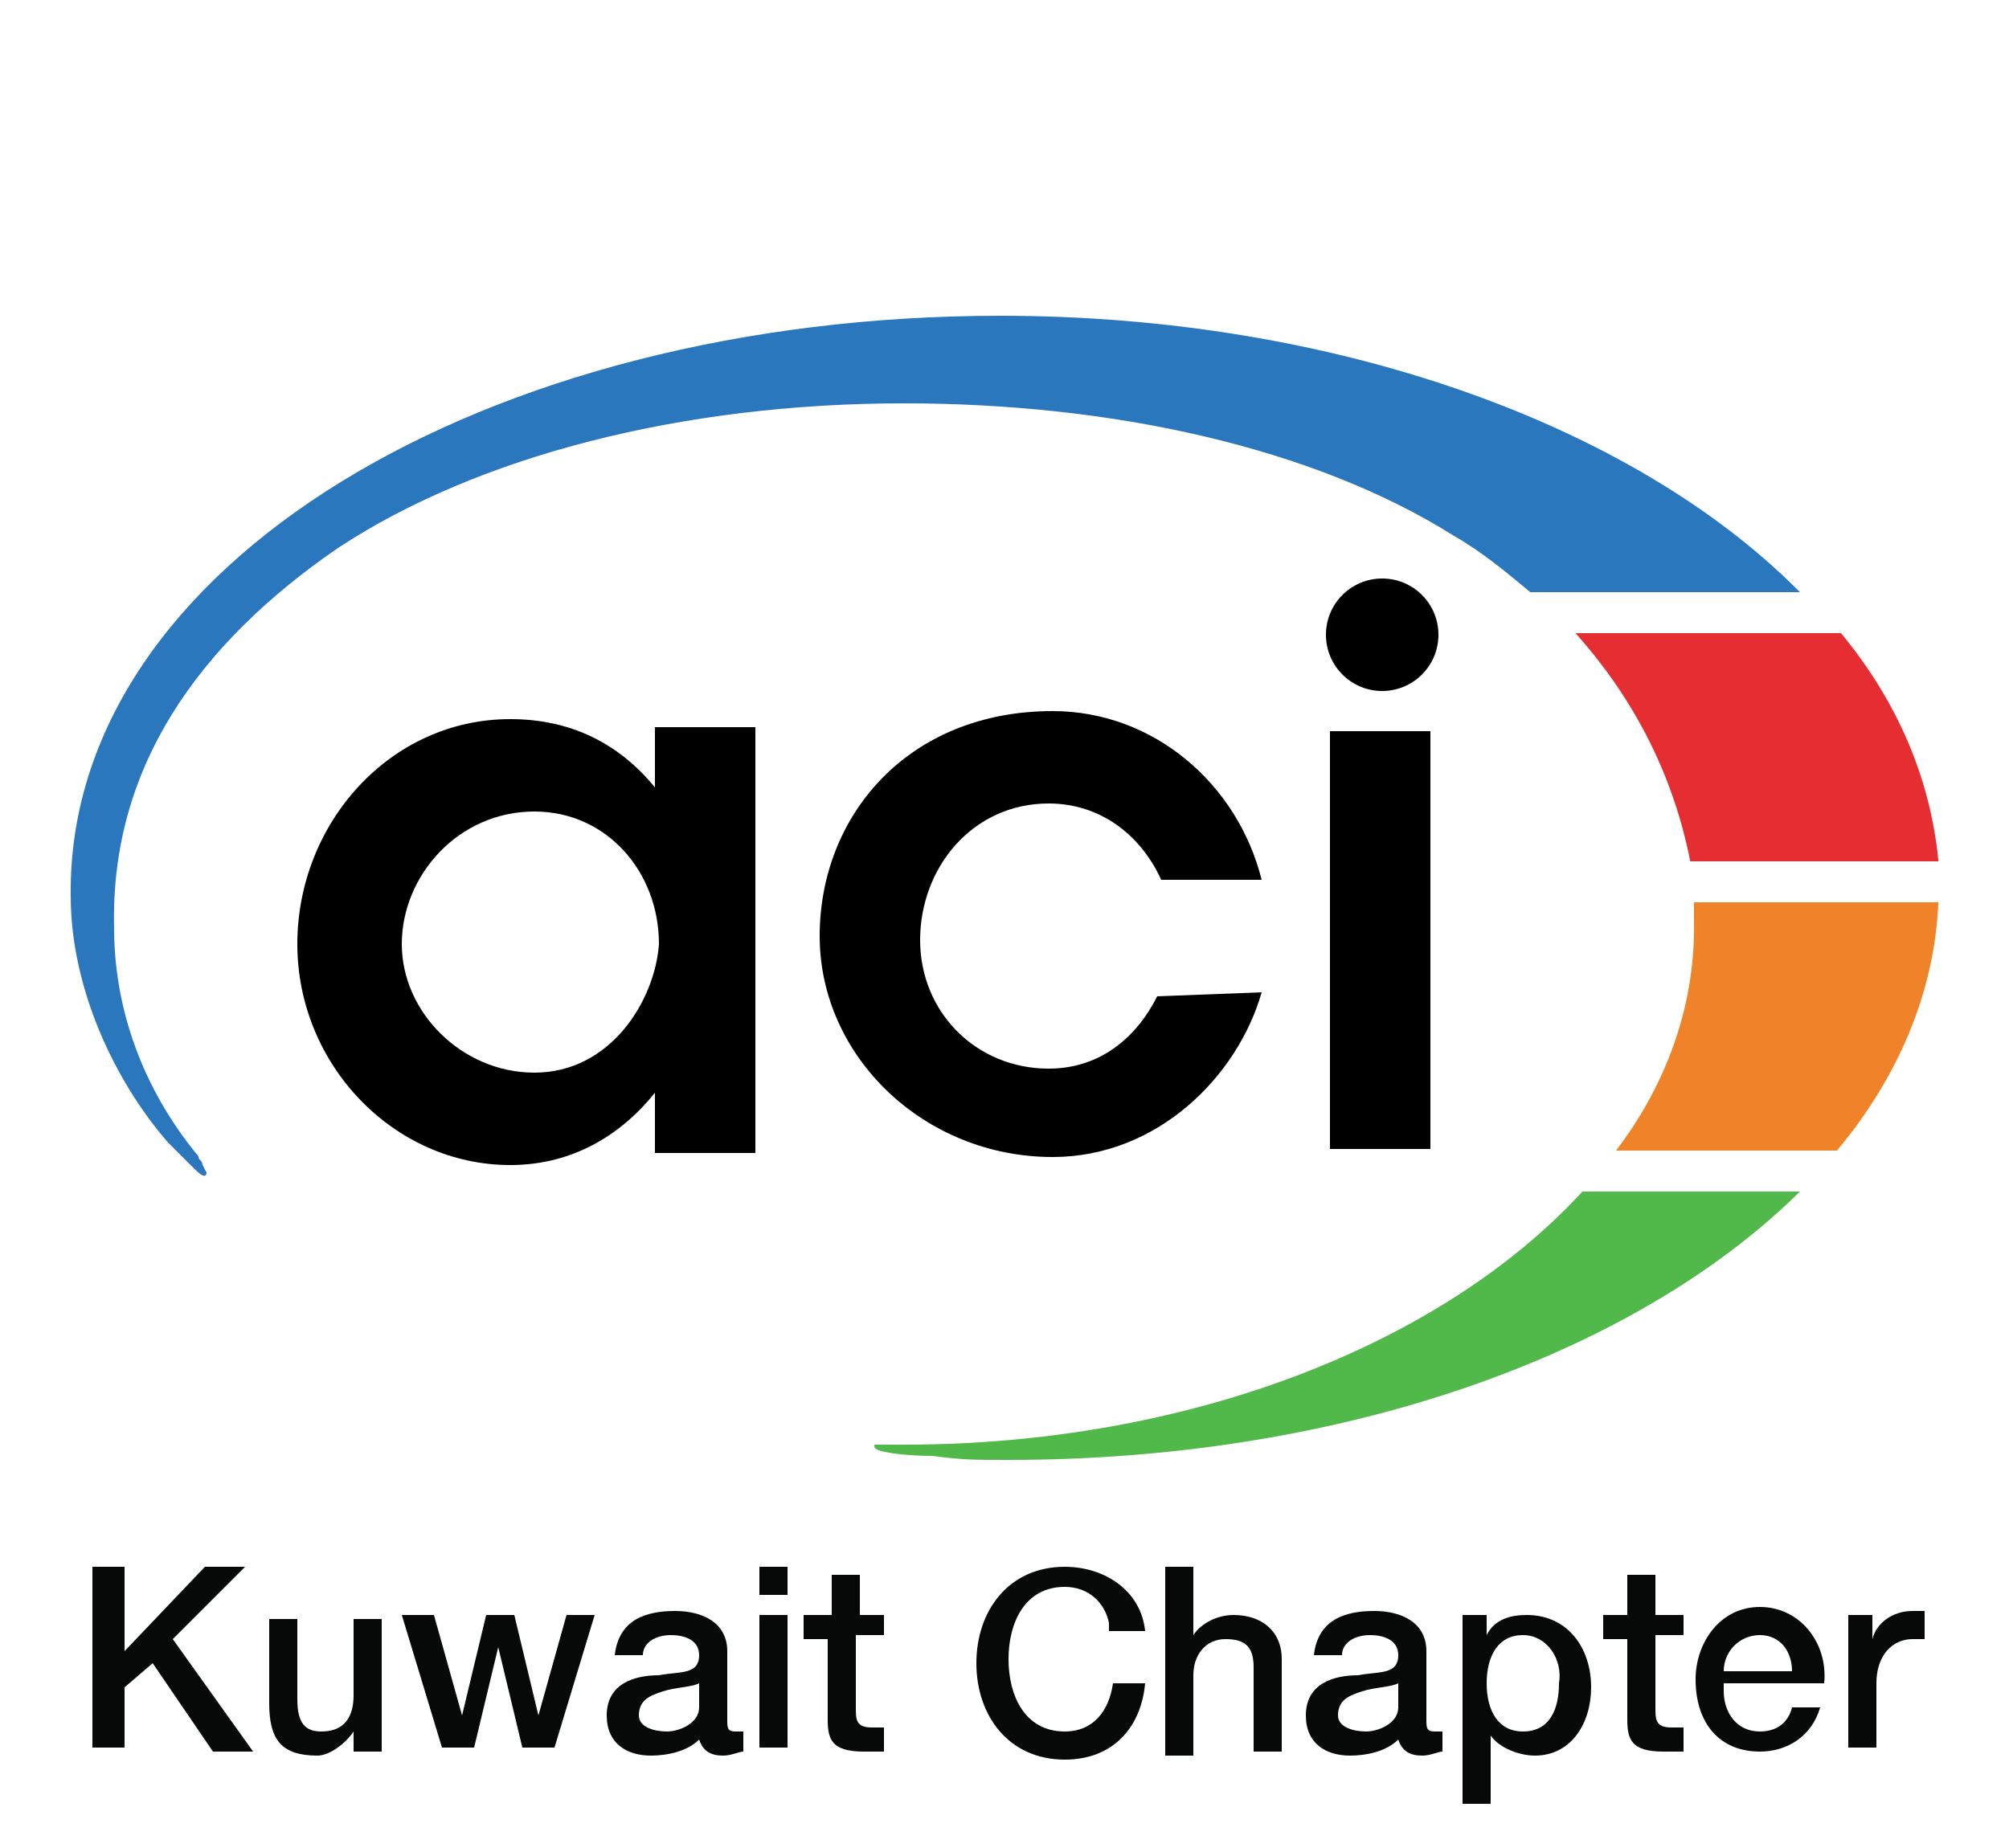
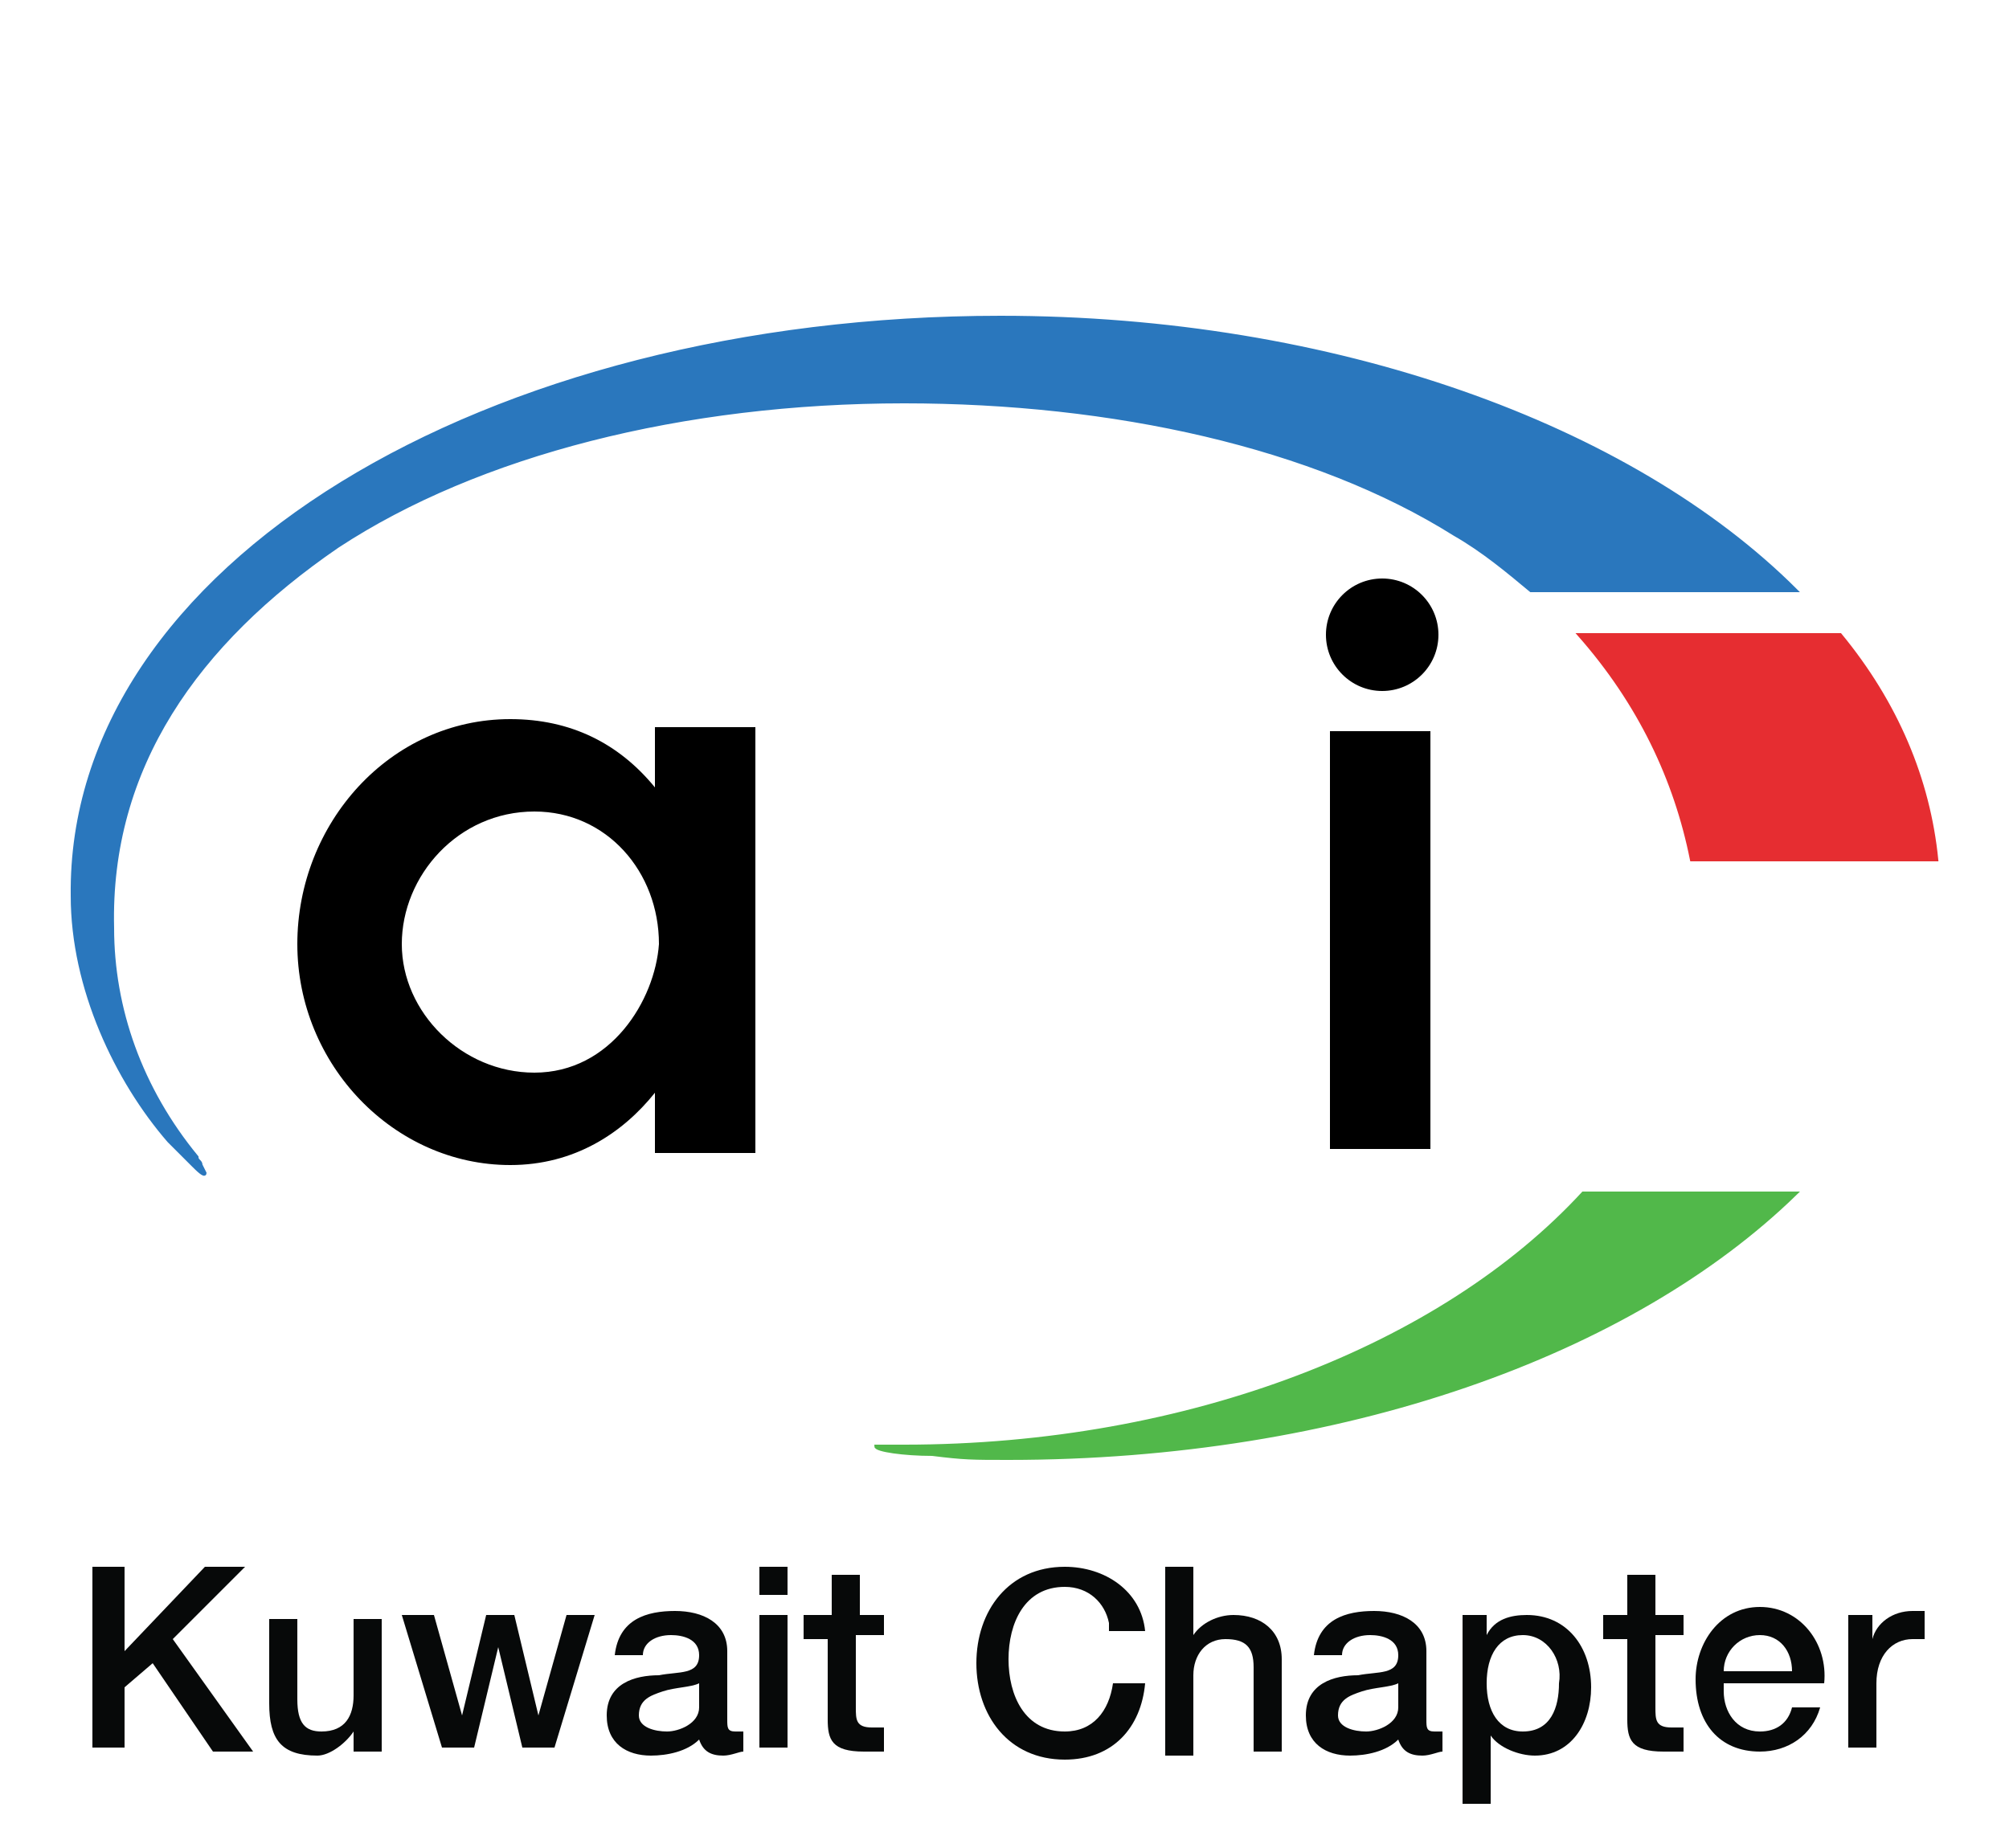
<svg xmlns="http://www.w3.org/2000/svg" version="1.1" id="Layer_2_00000067236528530359396710000012961405664379634580_" x="0px" y="0px" viewBox="0 0 50 46" style="enable-background:new 0 0 50 46;" xml:space="preserve">
  <style type="text/css">
	.st0{fill:#F0832A;stroke:#EF8328;stroke-width:7.990000e-02;stroke-miterlimit:10;}
	.st1{fill:#E62D31;stroke:#E52E31;stroke-width:7.990000e-02;stroke-miterlimit:10;}
	.st2{fill:#2A77BD;stroke:#2A77BD;stroke-width:7.990000e-02;stroke-miterlimit:10;}
	.st3{fill:#51B84A;stroke:#51B84A;stroke-width:7.990000e-02;stroke-miterlimit:10;}
	.st4{fill:#070909;}
</style>
  <g>
    <g>
-       <path class="st0" d="M42.2,22.5c0,0.2,0,0.4,0,0.6c0,2-0.7,3.9-1.9,5.5h5.4c1.5-1.8,2.4-3.9,2.5-6.1    C48.2,22.5,42.2,22.5,42.2,22.5z" />
      <path class="st1" d="M39.3,15.8c1.5,1.7,2.4,3.6,2.8,5.6h6.1c-0.2-2-1-3.9-2.4-5.6H39.3z" />
      <path class="st2" d="M8.4,13.6C11.9,11.3,17,10,22.5,10c5.2,0,10.2,1.1,13.7,3.3c0.7,0.4,1.3,0.9,1.9,1.4h6.6    c-4.1-4.1-11.5-6.8-19.8-6.8c-12.8,0-23.2,6.2-23.1,14.4c0,2.3,1.1,4.6,2.4,6.1c0.2,0.2,0.3,0.3,0.6,0.6c0.1,0.1,0.3,0.3,0.3,0.2    c0,0-0.1-0.2-0.1-0.2c0-0.1-0.1-0.1-0.1-0.2c-1.4-1.7-2.1-3.7-2.1-5.7C2.7,19.1,4.9,16,8.4,13.6z" />
      <path class="st3" d="M39.4,29.7c-3.5,3.8-9.8,6.3-16.9,6.3c-0.1,0-0.2,0-0.2,0c-0.4,0-0.5,0-0.5,0c0,0.1,0.7,0.2,1.4,0.2    c0.8,0.1,1,0.1,1.9,0.1c8.3,0,15.5-2.6,19.6-6.6L39.4,29.7L39.4,29.7z" />
    </g>
    <path class="st1" d="M6.6,30.5L6.6,30.5L6.6,30.5z" />
    <path d="M16.3,18.1v1.5c-0.9-1.1-2.1-1.7-3.6-1.7c-3,0-5.3,2.6-5.3,5.6S9.8,29,12.7,29c1.6,0,2.8-0.8,3.6-1.8v1.5h2.5V18.1H16.3   L16.3,18.1z M13.3,26.7c-1.8,0-3.3-1.5-3.3-3.2s1.4-3.3,3.3-3.3c1.8,0,3.1,1.5,3.1,3.3C16.3,24.9,15.2,26.7,13.3,26.7z" />
-     <path d="M28.8,24.8c-0.5,1-1.4,1.8-2.7,1.8c-1.8,0-3.2-1.4-3.2-3.2c0-1.8,1.3-3.4,3.2-3.4c1.3,0,2.3,0.8,2.8,1.9h2.5   c-0.6-2.4-2.7-4.2-5.2-4.2c-3.6,0-5.8,2.6-5.8,5.6s2.6,5.5,5.8,5.5c2.6,0,4.6-2,5.2-4.1L28.8,24.8L28.8,24.8L28.8,24.8z" />
    <rect x="33.1" y="18.2" width="2.5" height="10.4" />
    <circle cx="34.4" cy="15.8" r="1.4" />
  </g>
  <g>
    <path class="st4" d="M2.3,39h0.8v2.1l2-2.1h1l-1.8,1.8l2,2.8h-1l-1.5-2.2L3.1,42v1.5H2.3V39z" />
    <path class="st4" d="M9.5,43.6H8.8v-0.5h0c-0.2,0.3-0.6,0.6-0.9,0.6c-0.9,0-1.2-0.4-1.2-1.3v-2.1h0.7v2c0,0.6,0.2,0.8,0.6,0.8   c0.6,0,0.8-0.4,0.8-0.9v-1.9h0.7V43.6z" />
    <path class="st4" d="M10,40.2h0.8l0.7,2.5h0l0.6-2.5h0.7l0.6,2.5h0l0.7-2.5h0.7l-1,3.3H13l-0.6-2.5h0l-0.6,2.5H11L10,40.2z" />
    <path class="st4" d="M18.1,42.8c0,0.2,0,0.3,0.2,0.3c0,0,0.1,0,0.2,0v0.5c-0.1,0-0.3,0.1-0.5,0.1c-0.3,0-0.5-0.1-0.6-0.4   c-0.3,0.3-0.8,0.4-1.2,0.4c-0.6,0-1.1-0.3-1.1-1c0-0.8,0.7-1,1.3-1c0.5-0.1,1,0,1-0.5c0-0.4-0.4-0.5-0.7-0.5   c-0.4,0-0.7,0.2-0.7,0.5h-0.7c0.1-0.9,0.8-1.1,1.5-1.1c0.7,0,1.3,0.3,1.3,1V42.8z M17.4,41.9c-0.2,0.1-0.6,0.1-0.9,0.2   c-0.3,0.1-0.6,0.2-0.6,0.6c0,0.3,0.4,0.4,0.7,0.4c0.3,0,0.8-0.2,0.8-0.6V41.9z" />
    <path class="st4" d="M18.9,39h0.7v0.7h-0.7V39z M18.9,40.2h0.7v3.3h-0.7V40.2z" />
    <path class="st4" d="M20.1,40.2h0.6v-1h0.7v1H22v0.5h-0.7v1.8c0,0.3,0,0.5,0.4,0.5c0.1,0,0.2,0,0.3,0v0.6c-0.2,0-0.3,0-0.5,0   c-0.8,0-0.9-0.3-0.9-0.8v-2h-0.6V40.2z" />
    <path class="st4" d="M27.6,40.4c-0.1-0.5-0.5-0.9-1.1-0.9c-1,0-1.4,0.9-1.4,1.8s0.4,1.8,1.4,1.8c0.7,0,1.1-0.5,1.2-1.2h0.8   c-0.1,1.1-0.8,1.9-2,1.9c-1.4,0-2.2-1.1-2.2-2.4s0.8-2.4,2.2-2.4c1,0,1.9,0.6,2,1.6H27.6z" />
    <path class="st4" d="M29,39h0.7v1.7h0c0.2-0.3,0.6-0.5,1-0.5c0.7,0,1.2,0.4,1.2,1.1v2.3h-0.7v-2.1c0-0.5-0.2-0.7-0.7-0.7   c-0.5,0-0.8,0.4-0.8,0.9v2H29V39z" />
    <path class="st4" d="M35.5,42.8c0,0.2,0,0.3,0.2,0.3c0,0,0.1,0,0.2,0v0.5c-0.1,0-0.3,0.1-0.5,0.1c-0.3,0-0.5-0.1-0.6-0.4   c-0.3,0.3-0.8,0.4-1.2,0.4c-0.6,0-1.1-0.3-1.1-1c0-0.8,0.7-1,1.3-1c0.5-0.1,1,0,1-0.5c0-0.4-0.4-0.5-0.7-0.5   c-0.4,0-0.7,0.2-0.7,0.5h-0.7c0.1-0.9,0.8-1.1,1.5-1.1c0.7,0,1.3,0.3,1.3,1V42.8z M34.8,41.9c-0.2,0.1-0.6,0.1-0.9,0.2   c-0.3,0.1-0.6,0.2-0.6,0.6c0,0.3,0.4,0.4,0.7,0.4c0.3,0,0.8-0.2,0.8-0.6V41.9z" />
    <path class="st4" d="M36.3,40.2H37v0.5h0c0.2-0.4,0.6-0.5,1-0.5c1,0,1.6,0.8,1.6,1.8c0,0.9-0.5,1.7-1.4,1.7c-0.4,0-0.9-0.2-1.1-0.5   h0v1.7h-0.7V40.2z M37.9,40.7c-0.6,0-0.9,0.5-0.9,1.2c0,0.7,0.3,1.2,0.9,1.2c0.7,0,0.9-0.6,0.9-1.2C38.9,41.3,38.5,40.7,37.9,40.7z   " />
    <path class="st4" d="M39.9,40.2h0.6v-1h0.7v1h0.7v0.5h-0.7v1.8c0,0.3,0,0.5,0.4,0.5c0.1,0,0.2,0,0.3,0v0.6c-0.2,0-0.3,0-0.5,0   c-0.8,0-0.9-0.3-0.9-0.8v-2h-0.6V40.2z" />
    <path class="st4" d="M42.9,42.1c0,0.5,0.3,1,0.9,1c0.4,0,0.7-0.2,0.8-0.6h0.7c-0.2,0.7-0.8,1.1-1.5,1.1c-1,0-1.6-0.7-1.6-1.8   c0-0.9,0.6-1.8,1.6-1.8c1,0,1.7,0.9,1.6,1.9H42.9z M44.6,41.6c0-0.5-0.3-0.9-0.8-0.9c-0.5,0-0.9,0.4-0.9,0.9H44.6z" />
    <path class="st4" d="M45.9,40.2h0.7v0.6h0c0.1-0.4,0.5-0.7,1-0.7c0.2,0,0.2,0,0.3,0v0.7c-0.1,0-0.2,0-0.3,0c-0.5,0-0.9,0.4-0.9,1.1   v1.6h-0.7V40.2z" />
  </g>
</svg>